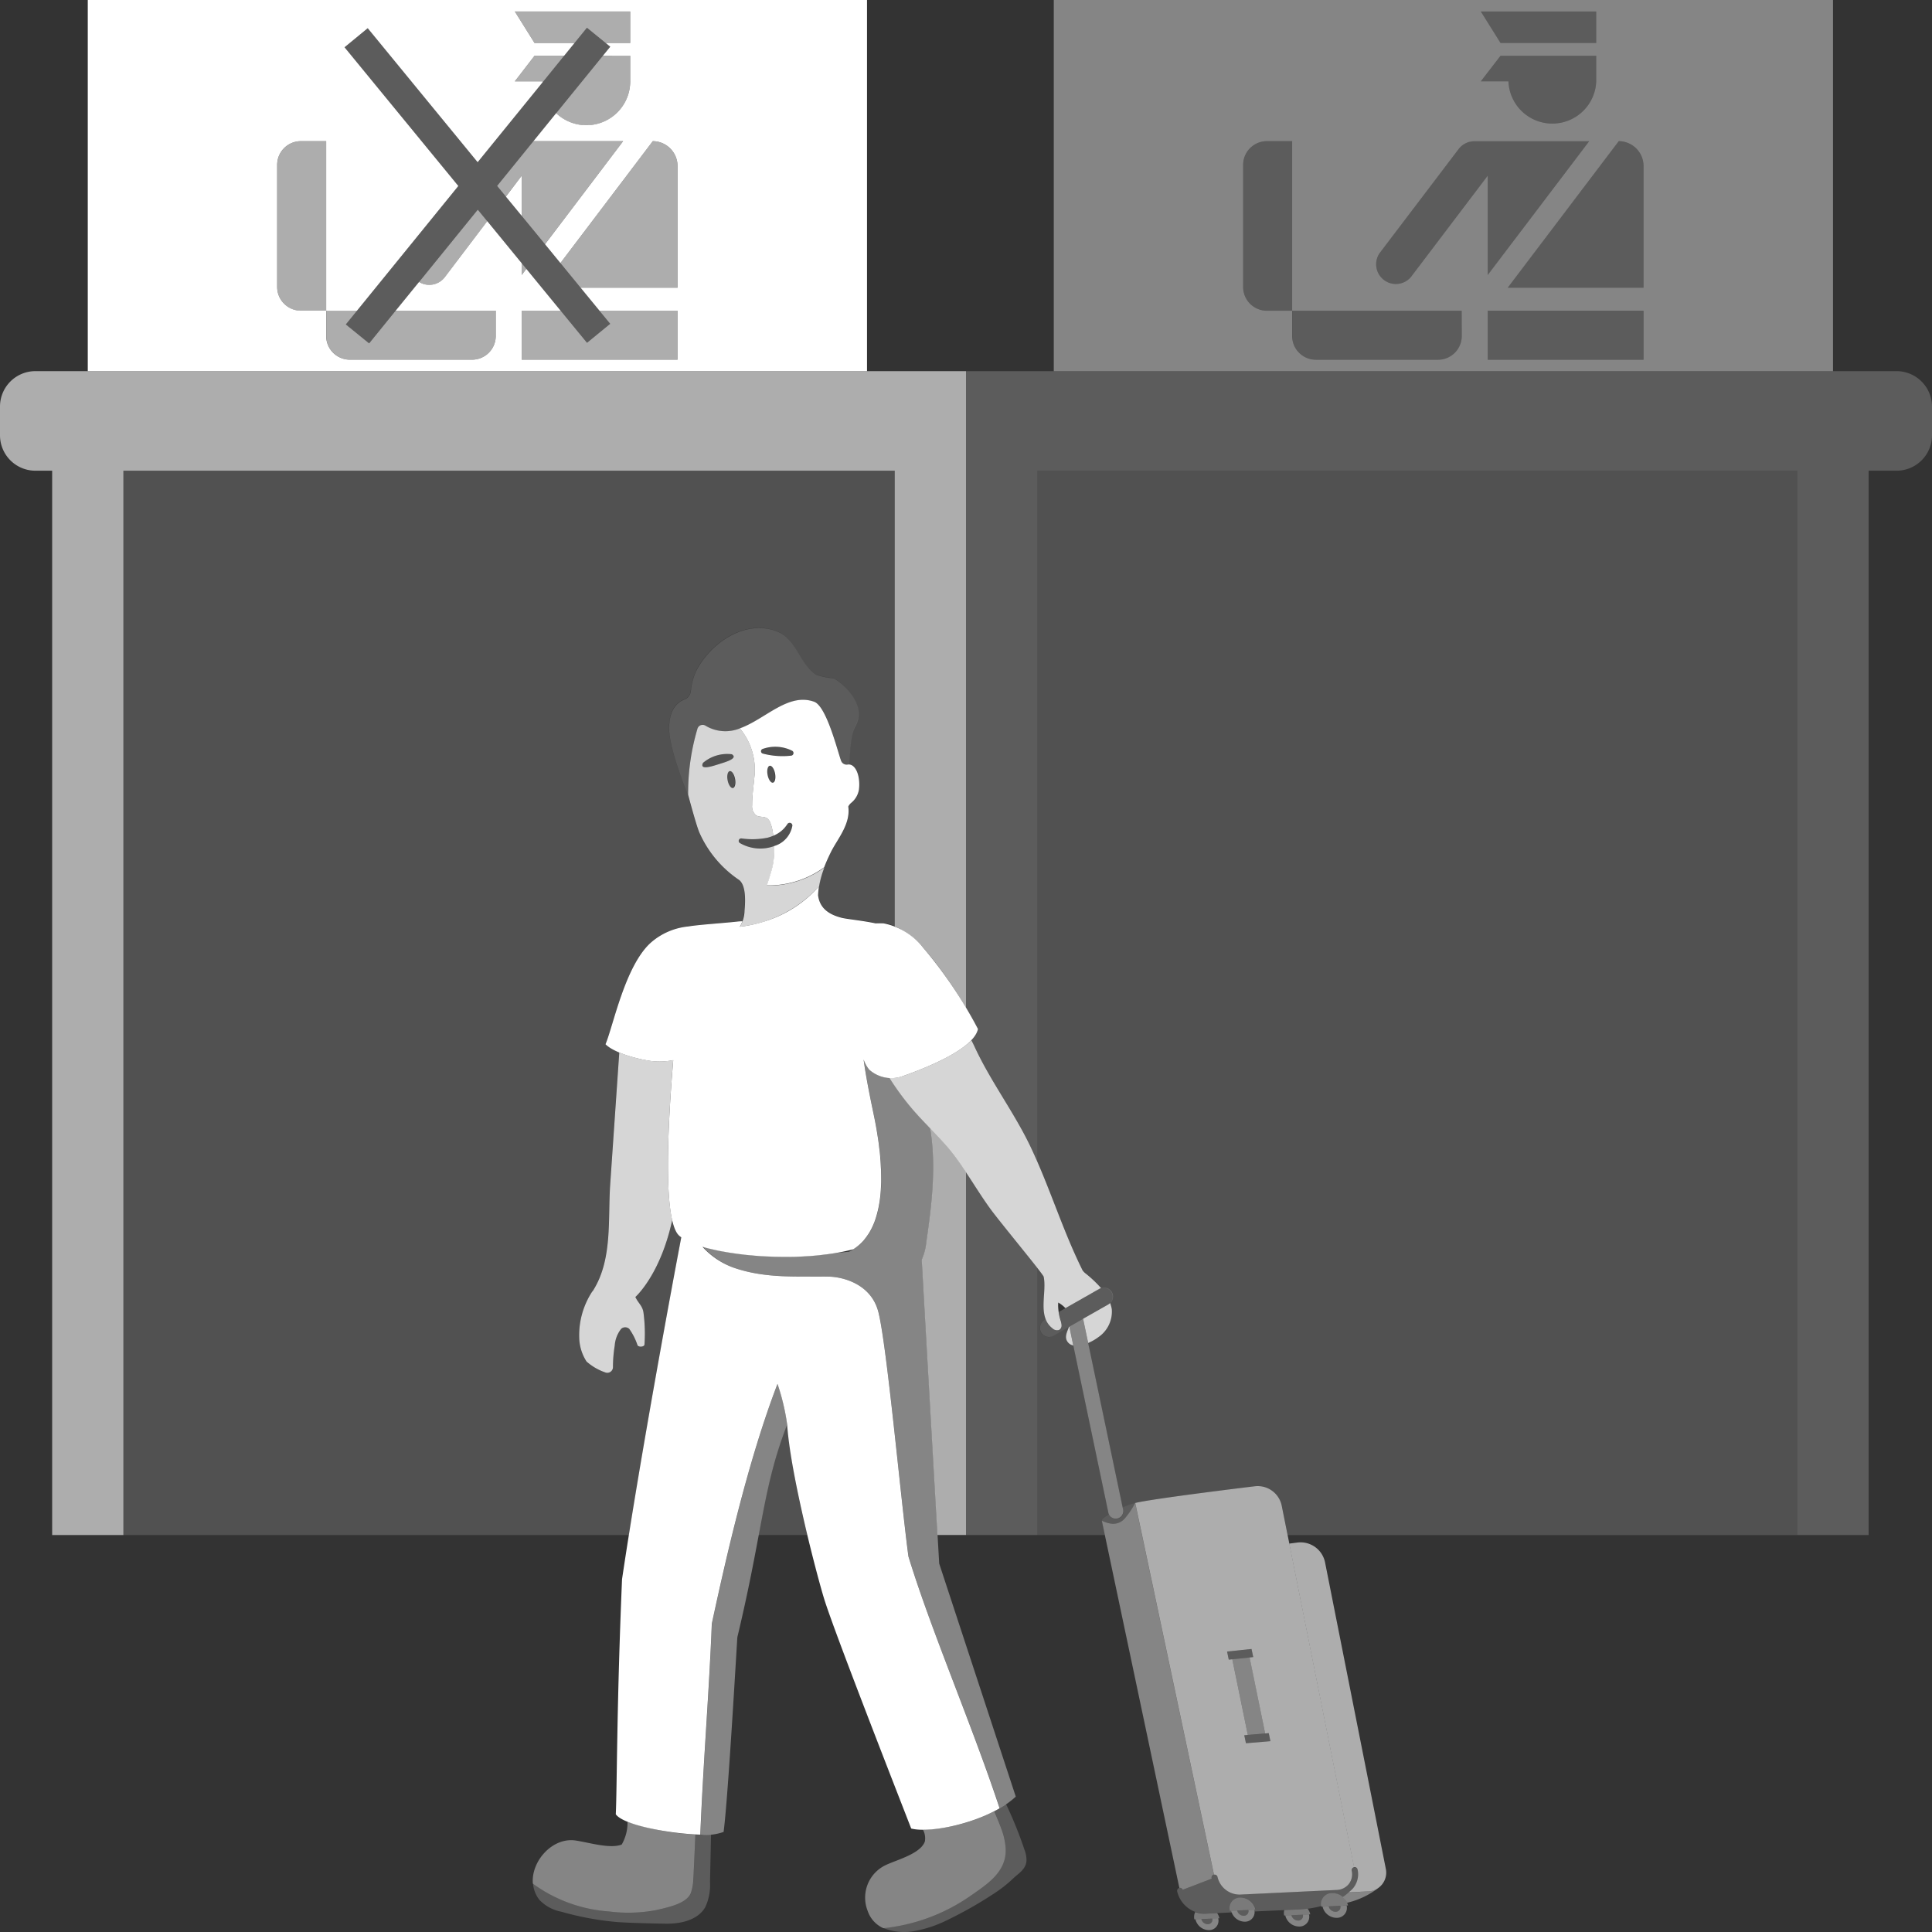
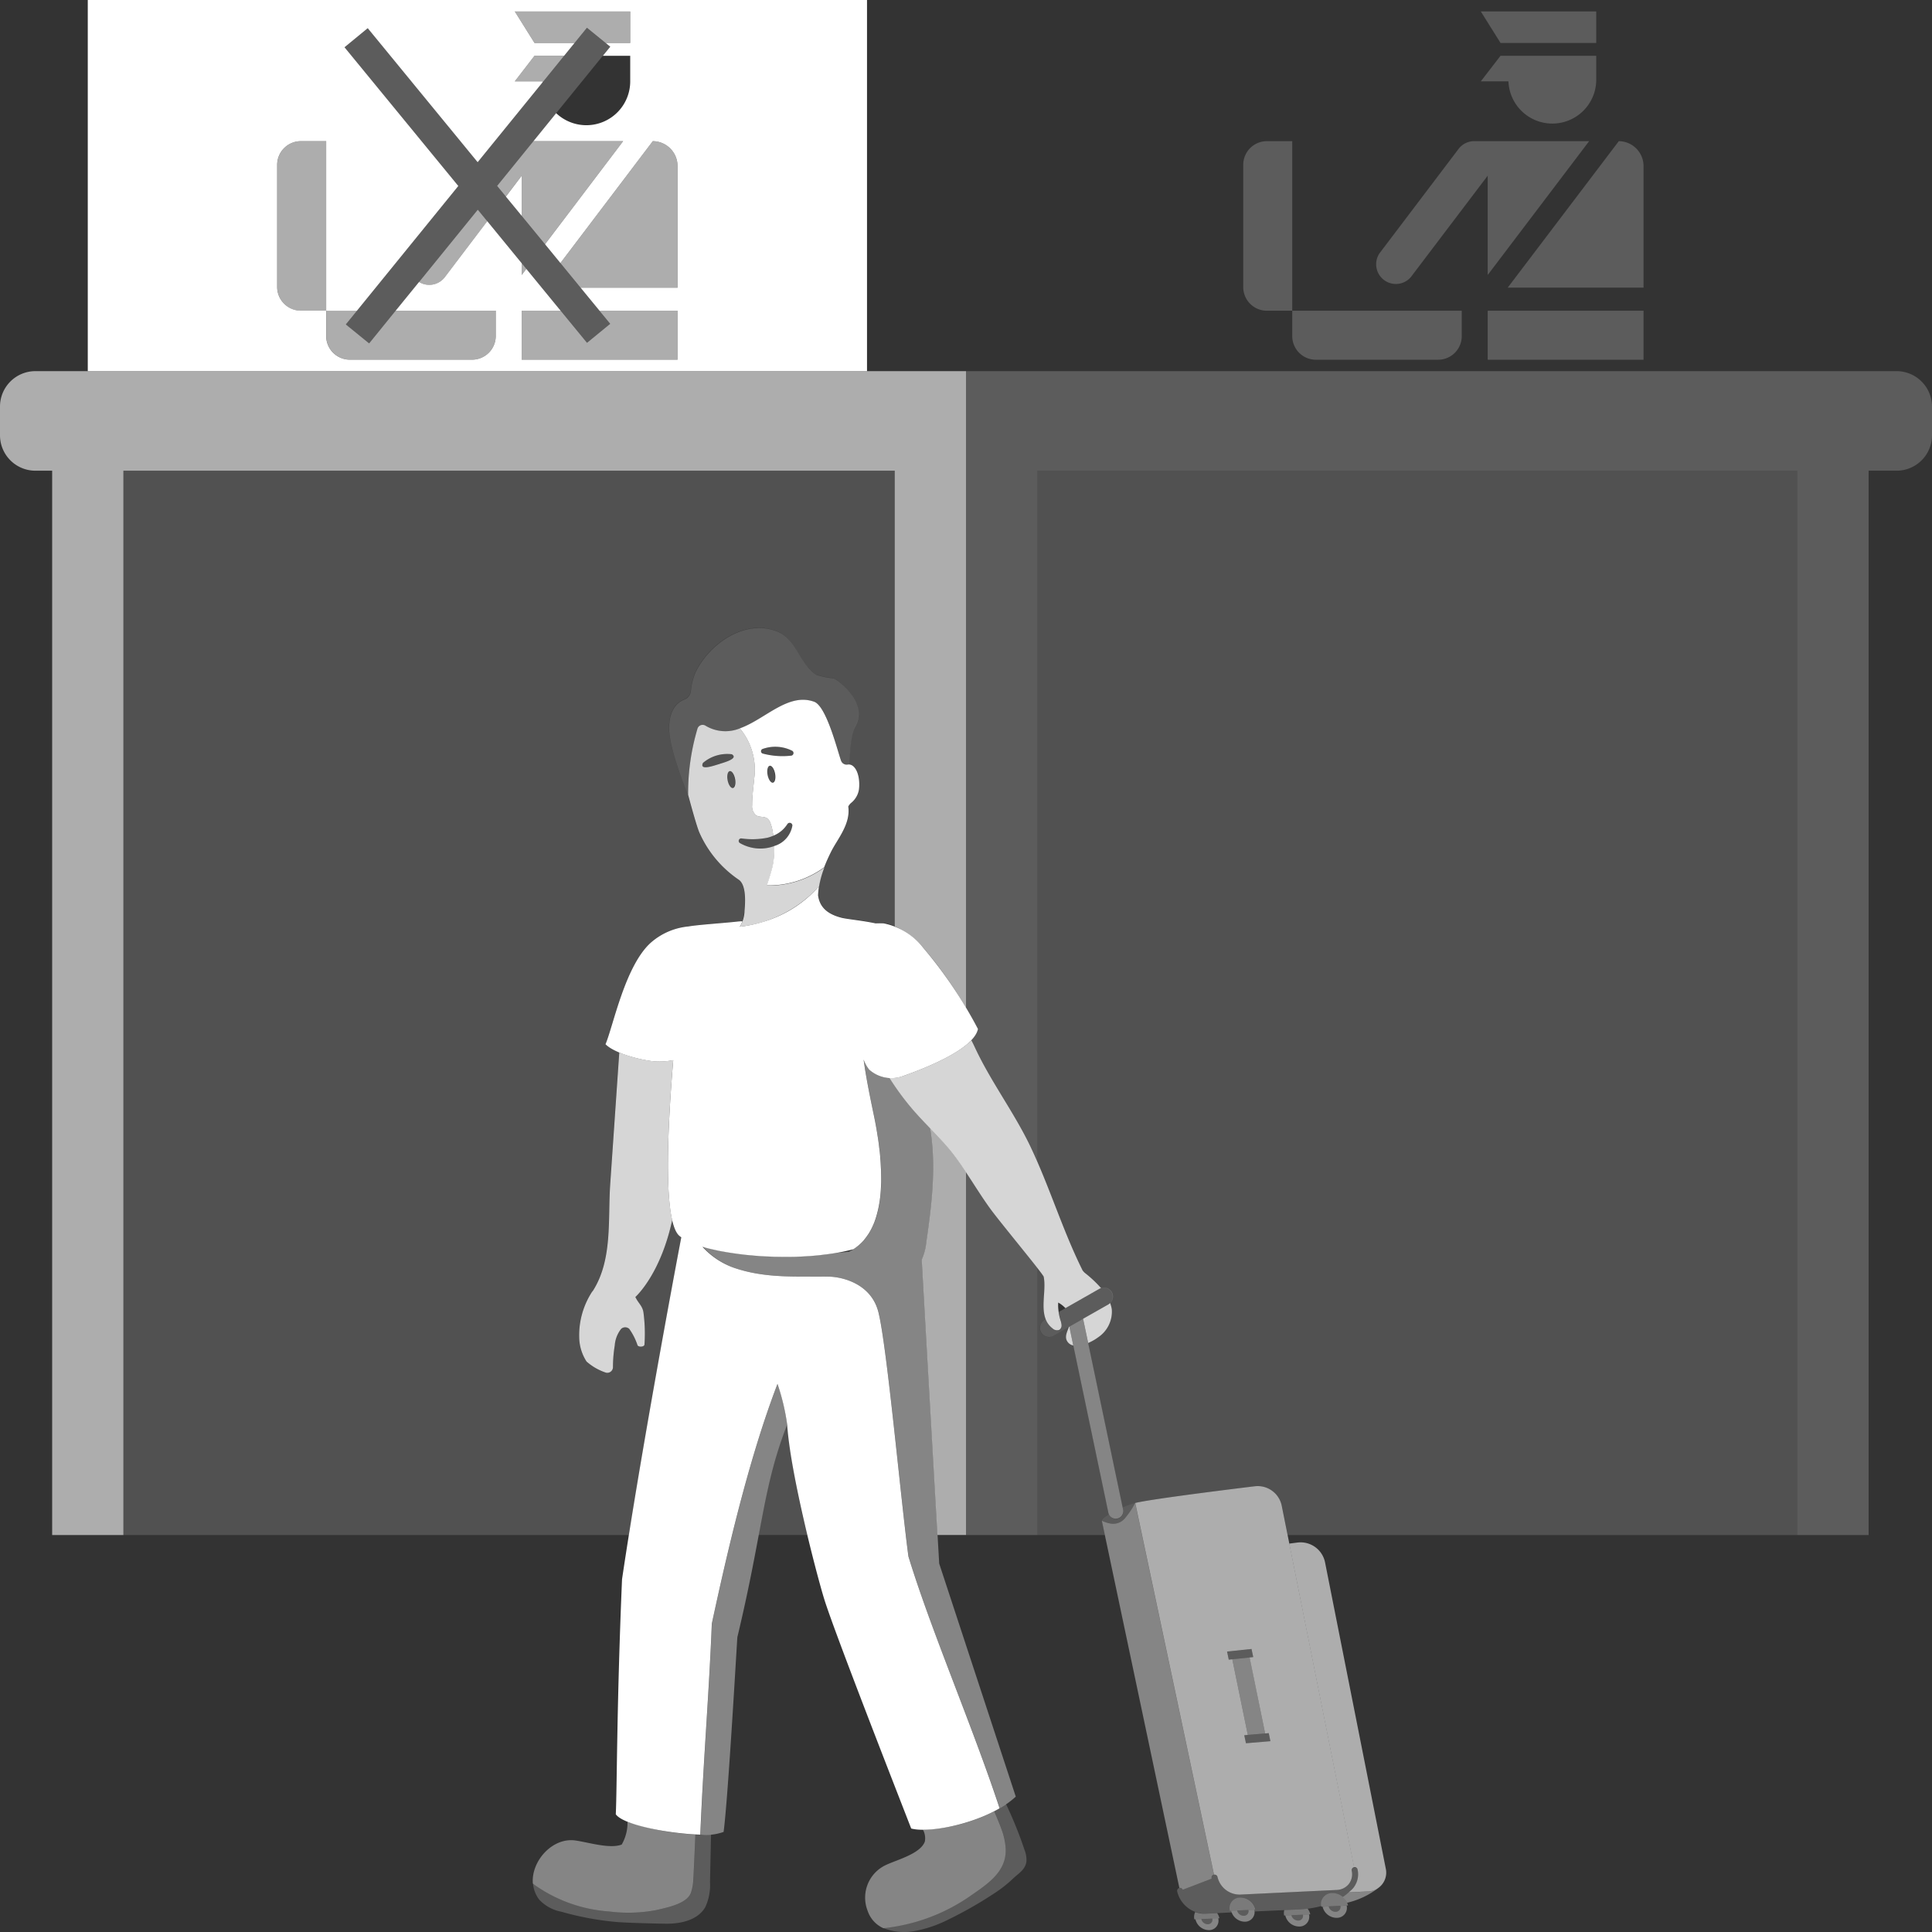
<svg xmlns="http://www.w3.org/2000/svg" viewBox="0 0 300 300">
  <rect x="0" y="0" width="300" height="300" fill="#333333" stroke="none" />
  <g fill="#fff">
    <path d="m 46.72 21.92 h 3.94 a 0 0 0 0 1 0 0 v 26.33 a 0 0 0 0 1 0 0 h -3.94 a 3.67 3.67 0 0 1 -3.67 -3.67 v -18.99 a 3.67 3.67 0 0 1 3.67 -3.67 z" opacity=".6" />
    <path d="m 57.32 53.32 l -3.62 -2.94 1.74 -2.14 h -4.78 v 3.94 a 3.68 3.68 0 0 0 3.67 3.67 h 18.98 a 3.68 3.68 0 0 0 3.67 -3.67 v -3.94 h -15.54 z" opacity=".6" />
-     <path d="m 163.63 0 v 57.63 h 121 v -57.63 z m 87.72 21.92 a 3.87 3.87 0 0 1 3.86 3.86 v 18.89 h -21.09 l 17.13 -22.6 c .04 -.05 .07 -.1 .1 -.15 z m -3.49 -20.14 v 4.89 h -14.86 l -3.06 -4.89 z m -14.86 6.88 h 14.86 v 3.97 a 6.82 6.82 0 0 1 -13.63 0 h -4.29 z m -18.79 30.67 l 12.28 -16.19 a 3.05 3.05 0 0 1 2.55 -1.21 h 17.72 l -15.75 20.77 v -15.42 l -11.93 15.74 a 3.06 3.06 0 0 1 -4.87 -3.69 z m 12.77 12.86 a 3.68 3.68 0 0 1 -3.67 3.67 h -18.99 a 3.68 3.68 0 0 1 -3.67 -3.67 v -3.94 h -3.94 a 3.68 3.68 0 0 1 -3.67 -3.67 v -18.99 a 3.68 3.68 0 0 1 3.67 -3.67 h 3.94 v 26.33 h 26.32 z m 28.23 3.67 h -24.2 v -7.61 h 24.2 z" opacity=".4" />
    <path d="m 196.72 21.92 h 3.94 a 0 0 0 0 1 0 0 v 26.33 a 0 0 0 0 1 0 0 h -3.94 a 3.67 3.67 0 0 1 -3.67 -3.67 v -18.99 a 3.67 3.67 0 0 1 3.67 -3.67 z" opacity=".2" />
    <path d="m 213.68 38.89 h 3.94 a 0 0 0 0 1 0 0 v 26.32 a 0 0 0 0 1 0 0 h -3.94 a 3.67 3.67 0 0 1 -3.67 -3.67 v -18.98 a 3.67 3.67 0 0 1 3.67 -3.67 z" opacity=".2" transform="matrix(0 -1 1 0 161.77 265.87)" />
    <path d="m 231.01 48.25 h 24.2 v 7.61 h -24.2 z" opacity=".2" />
    <path d="m 251.35 21.92 c -.03 .05 -.06 .09 -.09 .14 l -17.14 22.6 h 21.09 v -18.88 a 3.87 3.87 0 0 0 -3.86 -3.86 z" opacity=".2" />
    <path d="m 246.76 21.92 h -17.73 a 3.05 3.05 0 0 0 -2.55 1.21 l -12.27 16.2 a 3.06 3.06 0 0 0 4.87 3.69 l 11.93 -15.74 v 15.42 z" opacity=".2" />
    <path d="m 233 8.66 l -3.06 3.97 h 4.29 a 6.82 6.82 0 0 0 13.63 0 v -3.97 z" opacity=".2" />
    <path d="m 229.94 1.78 h 17.92 v 4.89 h -14.86 z" opacity=".2" />
    <path d="m 78.55 30.53 l 2.46 2.99 v -6.24 z" />
    <path d="m 13.63 0 v 57.63 h 121 v -57.63 z m 91.58 55.85 h -24.2 v -7.6 h 6.05 l -5.33 -6.5 -.72 .95 v -1.83 l -5.35 -6.53 -6.58 8.68 a 3.03 3.03 0 0 1 -4.01 .76 l -3.63 4.46 h 15.54 v 3.94 a 3.68 3.68 0 0 1 -3.67 3.67 h -18.99 a 3.68 3.68 0 0 1 -3.67 -3.67 v -3.94 h -3.94 a 3.68 3.68 0 0 1 -3.67 -3.67 v -18.98 a 3.68 3.68 0 0 1 3.67 -3.67 h 3.94 v 26.33 h 4.78 l 15.74 -19.37 -17.67 -21.54 3.6 -2.96 17.07 20.81 10.07 -12.39 c 0 -.06 -.01 -.11 -.01 -.17 h -4.29 l 3.06 -3.97 h 4.6 l 1.62 -1.99 h -6.22 l -3.06 -4.89 h 17.92 v 4.89 h -3.82 l .72 .58 -1.15 1.41 h 4.25 v 3.97 a 6.81 6.81 0 0 1 -11.5 4.94 l -3.53 4.35 h 13.93 l -12.13 16.01 2.39 2.92 14.24 -18.79 c .03 -.05 .07 -.09 .09 -.14 a 3.87 3.87 0 0 1 3.86 3.86 v 18.89 h -15.06 l 2.94 3.58 h 12.12 z" />
    <path d="m 84.63 37.93 l 12.13 -16.01 h -13.17 -.76 l -5.64 6.95 1.36 1.65 2.46 -3.24 v 6.24 z" opacity=".6" />
    <path d="m 74.19 32.56 l -9.12 11.23 a 3.03 3.03 0 0 0 4.01 -.76 l 6.58 -8.68 z" opacity=".6" />
    <path d="m 81.01 40.87 v 1.83 l .72 -.95 z" opacity=".6" />
    <path d="m 101.35 21.92 c -.03 .05 -.06 .09 -.09 .14 l -14.24 18.79 3.13 3.82 h 15.06 v -18.89 a 3.87 3.87 0 0 0 -3.86 -3.86 z" opacity=".6" />
    <path d="m 93.08 48.25 l 1.67 2.03 -3.6 2.95 -4.09 -4.98 h -6.05 v 7.6 h 24.2 v -7.6 z" opacity=".6" />
    <path d="m 84.24 12.8 l 3.36 -4.14 h -4.6 l -3.06 3.97 h 4.29 c 0 .06 .01 .12 .01 .17 z" opacity=".6" />
-     <path d="m 93.61 8.66 l -7.25 8.92 a 6.81 6.81 0 0 0 11.5 -4.94 v -3.98 z" opacity=".6" />
    <path d="m 79.94 1.78 l 3.06 4.89 h 6.22 l 1.92 -2.36 2.9 2.36 h 3.82 v -4.89 z" opacity=".6" />
    <path d="m 94.75 7.25 l -3.61 -2.94 -16.97 20.88 -17.06 -20.81 -3.61 2.96 17.67 21.54 -17.47 21.5 3.62 2.94 16.87 -20.76 16.96 20.67 3.6 -2.95 -17.56 -21.41 z" opacity=".2" />
    <path d="m 105.79 192.13 c -.1 -.07 -.2 -.14 -.28 -.21 a 4.64 4.64 0 0 1 -1.13 -2.45 c -1.72 7.94 -5.19 11.45 -5.72 11.94 .46 .98 1.12 1.38 1.26 2.43 a 24.71 24.71 0 0 1 .15 4.99 c -.09 .35 -.92 .39 -1.08 .06 a 9.46 9.46 0 0 0 -1.28 -2.53 .93 .93 0 0 0 -1.26 0 4.67 4.67 0 0 0 -.99 2.56 21.12 21.12 0 0 0 -.28 3.39 .88 .88 0 0 1 -1.25 .79 8.57 8.57 0 0 1 -2.85 -1.67 7.12 7.12 0 0 1 -1.14 -3.74 12.4 12.4 0 0 1 1.8 -6.82 2.94 2.94 0 0 1 .35 -.49 v -.01 c 3.03 -4.82 2.28 -11 2.65 -16.44 l 1.41 -20.51 .02 .01 a 6.86 6.86 0 0 1 -2.16 -1.29 c 1.19 -2.79 3.03 -12.16 7.02 -15.76 a 10.32 10.32 0 0 1 5.84 -2.53 c 1.52 -.27 5.62 -.53 7.61 -.76 .23 -.03 .5 -.04 .79 -.05 a 6.89 6.89 0 0 0 .31 -1.64 c .11 -1.21 .31 -3.93 -.87 -4.79 a 17.27 17.27 0 0 1 -6.16 -7.38 c -.43 -1.03 -1.42 -4.69 -1.67 -5.61 -.63 -1.56 -2.91 -7.36 -2.99 -10.29 -.1 -3.21 1.34 -4.34 2.36 -4.74 a 1.58 1.58 0 0 0 1.01 -1.33 9.45 9.45 0 0 1 .77 -2.99 c 2.27 -4.54 7.86 -8.3 12.83 -6.16 2.81 1.26 3.3 4.99 5.87 6.64 a 11.51 11.51 0 0 0 2.65 .54 c .52 .11 5.56 3.68 3.4 7.51 -.59 1.05 -.77 3.34 -.89 5.92 a .75 .75 0 0 1 .1 0 c 1.01 .19 1.64 1.93 1.41 3.88 a 3.37 3.37 0 0 1 -1.22 2.08 1.81 1.81 0 0 0 -.44 .56 c .39 2.74 -1.71 5.07 -2.69 7.06 -.41 .83 -.76 1.61 -1.05 2.37 a 14.7 14.7 0 0 0 -.82 2.92 l -.01 .01 .01 -.01 a 11.93 11.93 0 0 0 -.14 1.4 c .27 2.05 1.74 2.99 3.65 3.48 .82 .21 3.22 .43 5.29 .87 a 12.33 12.33 0 0 1 1.25 0 5.71 5.71 0 0 1 1.72 .47 v -70.72 h -119.79 v 165.27 h 78.5 c 2.96 -18.64 7.16 -41.18 8.13 -46.23 z" opacity=".15" />
    <path d="m 122.23 221.18 c -2.33 6 -3.21 10.69 -4.42 17.17 h 7.56 a 121.58 121.58 0 0 1 -3.14 -17.17 z" opacity=".15" />
    <path d="m 171.09 236.12 c -.07 -.2 .41 -.58 1.11 -.99 a 1.17 1.17 0 0 1 -.09 -.23 l -6.06 -28.9 .61 2.93 a 1.44 1.44 0 0 1 -.82 -.48 c -.64 -.77 -.15 -1.59 .14 -2.4 l -2.42 1.38 a 1.4 1.4 0 1 1 -1.39 -2.44 l .23 -.13 c -.78 -1.96 .09 -4.64 -.33 -6.64 a 15.49 15.49 0 0 0 -1.01 -1.39 v 41.53 h 10.5 z" opacity=".15" />
    <path d="m 161.06 73.09 v 107.25 c 2.42 5.55 4.29 11.34 6.98 16.78 .02 .04 .03 .07 .05 .11 a 2.17 2.17 0 0 0 .39 .43 18.75 18.75 0 0 1 2.5 2.35 1.4 1.4 0 0 1 1.39 2.33 5.76 5.76 0 0 1 .26 .96 4.8 4.8 0 0 1 -2.08 4.34 7.55 7.55 0 0 1 -1.59 .91 l -.79 -3.76 6.23 29.64 -.07 -.35 a 10.54 10.54 0 0 1 1.95 -.7 c 2.79 -.69 18.56 -2.58 18.56 -2.58 a 3.81 3.81 0 0 1 4.2 3.03 l .91 4.54 h 79.15 v -165.28 z" opacity=".15" />
    <path d="m 294.51 57.63 h -144.51 v 98.87 c .68 1.17 1.26 2.23 1.86 3.27 a 3.77 3.77 0 0 1 -1.03 1.74 c .17 .32 .33 .64 .48 .96 2.48 5.4 6.17 10.24 8.71 15.58 q .54 1.13 1.04 2.29 v -107.25 h 118.04 v 165.27 h 11.06 v -165.27 h 4.36 a 5.5 5.5 0 0 0 5.48 -5.49 v -4.48 a 5.51 5.51 0 0 0 -5.49 -5.49 z" opacity=".2" />
    <path d="m 154.27 188.32 c -1.4 -1.82 -2.84 -4.16 -4.27 -6.33 v 56.37 h 11.06 v -41.53 c -1.69 -2.17 -5.02 -6.22 -6.79 -8.51 z" opacity=".2" />
    <path d="m 150 181.99 c -.69 -1.05 -1.39 -2.06 -2.07 -2.94 -.97 -1.24 -2.26 -2.59 -3.53 -3.92 l .02 .02 c 1 5.83 .28 11.83 -.58 17.74 a 8.77 8.77 0 0 1 -.71 2.72 c .28 5.16 1.82 32.02 2.44 42.74 h 4.43 z" opacity=".6" />
    <path d="m 138.94 143.85 a 11.72 11.72 0 0 1 4.38 3.26 65.07 65.07 0 0 1 6.68 9.39 v -98.87 h -144.51 a 5.5 5.5 0 0 0 -5.49 5.49 v 4.48 a 5.5 5.5 0 0 0 5.49 5.49 h 2.61 v 165.27 h 11.06 v -165.27 h 119.78 z" opacity=".6" />
    <path d="m 110.54 252.11 c 2.29 -10.56 5.64 -25.35 10.2 -37.23 a 34.42 34.42 0 0 1 1.5 6.3 c -3.85 9.91 -3.73 16.26 -7.74 33.03 -.04 .18 -1.43 24.99 -2.14 30.25 a 7.89 7.89 0 0 1 -3.6 .41 c .47 -11.57 1.37 -22.25 1.78 -32.76 z" opacity=".4" />
    <path d="m 194.83 230.79 a 3.81 3.81 0 0 1 4.2 3.03 l 11.24 56.12 a .47 .47 0 0 0 -.37 .55 2.47 2.47 0 0 1 -.44 2.04 2.53 2.53 0 0 1 -1.92 .94 l -15 .72 a 3.53 3.53 0 0 1 -3.48 -2.73 .46 .46 0 0 0 -.55 -.36 l -12.23 -57.72 c 2.78 -.69 18.55 -2.59 18.55 -2.59 z m -4.03 26.92 l .55 -.06 2.41 11.75 -.55 .05 .26 1.24 3.8 -.32 -.26 -1.25 -.56 .05 -2.41 -11.8 .56 -.06 -.26 -1.26 -3.8 .4 z" opacity=".6" />
    <path d="m 131.89 118.74 a 1.1 1.1 0 0 0 -.22 0 v -.03 .02 l -.03 .01 a .91 .91 0 0 1 -1.01 -.58 c -.55 -1.43 -2.25 -8.46 -4.18 -9.17 -4.04 -1.48 -7.62 2.72 -11.55 4.13 a 5.96 5.96 0 0 1 -5.38 -.44 .84 .84 0 0 0 -1.22 .54 34.99 34.99 0 0 0 -1.46 10.21 l .06 .22 c -.63 -1.56 -2.91 -7.36 -2.99 -10.29 -.1 -3.21 1.34 -4.34 2.36 -4.74 a 1.58 1.58 0 0 0 1.01 -1.33 9.43 9.43 0 0 1 .77 -2.99 c 2.27 -4.54 7.86 -8.3 12.83 -6.16 2.81 1.26 3.3 4.99 5.87 6.64 a 11.51 11.51 0 0 0 2.65 .54 c .52 .11 5.56 3.68 3.4 7.51 -.61 1.04 -.79 3.33 -.91 5.91 z" opacity=".2" />
    <path d="m 105.79 192.13 c -.1 -.07 -.2 -.14 -.28 -.21 -2.46 -2.06 -1.98 -15.26 -.97 -27.3 a 10.52 10.52 0 0 1 -4.2 .01 c -1.49 -.25 -4.97 -1.13 -6.32 -2.48 1.19 -2.79 3.03 -12.16 7.02 -15.76 a 10.32 10.32 0 0 1 5.84 -2.53 c 1.52 -.27 5.62 -.53 7.61 -.76 .23 -.03 .5 -.04 .79 -.05 a 3.38 3.38 0 0 1 -.41 .85 c .22 -.02 .46 -.06 .71 -.09 l .14 -.02 a 20.77 20.77 0 0 0 2.88 -.68 18.49 18.49 0 0 0 8.57 -5.48 11.93 11.93 0 0 0 -.14 1.4 c .27 2.05 1.74 2.99 3.65 3.48 .82 .21 3.22 .43 5.29 .87 a 12.33 12.33 0 0 1 1.25 0 10.34 10.34 0 0 1 6.1 3.74 69.5 69.5 0 0 1 8.54 12.66 c -.66 3.12 -8.05 6.04 -11.56 7.28 a 5.19 5.19 0 0 1 -5.34 -.97 5.61 5.61 0 0 1 -.86 -1.57 c .49 3.64 1.5 8.13 1.79 9.64 q .15 .78 .28 1.57 c .04 .23 .07 .46 .11 .69 .05 .29 .09 .58 .13 .86 s .08 .6 .11 .9 c .03 .21 .05 .43 .08 .64 .04 .34 .07 .68 .09 1.01 .01 .17 .03 .33 .04 .5 .03 .37 .04 .73 .06 1.1 .01 .13 .02 .26 .02 .38 .01 .39 .02 .77 .02 1.15 v .3 c 0 .4 -.02 .79 -.04 1.18 0 .07 -.01 .15 -.01 .22 -.02 .4 -.06 .79 -.1 1.18 -.01 .05 -.01 .11 -.02 .16 q -.07 .6 -.18 1.17 c -.01 .04 -.01 .08 -.02 .12 q -.11 .58 -.26 1.13 c -.01 .03 -.02 .06 -.02 .08 q -.15 .56 -.34 1.09 l -.02 .06 a 11.02 11.02 0 0 1 -.44 1.02 l -.02 .04 a 9.29 9.29 0 0 1 -.54 .95 l -.02 .02 a 8.2 8.2 0 0 1 -.64 .86 l -.01 .02 a 7.54 7.54 0 0 1 -.76 .76 l -.01 .01 a 7.3 7.3 0 0 1 -.87 .65 28.27 28.27 0 0 1 -3.07 .64 c -.67 .11 -1.35 .19 -2.06 .27 -.11 .01 -.22 .03 -.33 .04 -.3 .03 -.6 .05 -.91 .08 -.18 .01 -.36 .03 -.54 .04 -.29 .02 -.58 .03 -.87 .05 q -.3 .02 -.61 .03 -.42 .02 -.85 .03 c -.22 0 -.43 .01 -.65 .01 -.27 0 -.55 0 -.82 0 q -.35 0 -.7 -.01 c -.26 0 -.52 -.01 -.78 -.01 s -.52 -.02 -.78 -.03 c -.23 -.01 -.47 -.02 -.7 -.03 -.47 -.02 -.94 -.05 -1.41 -.09 -.19 -.01 -.37 -.03 -.56 -.05 -.3 -.03 -.6 -.05 -.89 -.08 -.2 -.02 -.4 -.04 -.6 -.07 -.28 -.03 -.55 -.06 -.82 -.1 l -.58 -.08 c -.27 -.04 -.53 -.08 -.79 -.12 -.18 -.03 -.36 -.06 -.54 -.09 -.27 -.05 -.52 -.09 -.78 -.14 -.16 -.03 -.33 -.06 -.49 -.1 -.28 -.06 -.54 -.12 -.81 -.18 -.13 -.03 -.26 -.06 -.39 -.09 -.38 -.09 -.75 -.19 -1.1 -.3 a 12.03 12.03 0 0 0 4.72 3.2 c 5.15 1.83 10.35 1.33 15.02 1.44 1.68 .04 6.47 .92 7.6 5.59 1.33 5.45 3.42 28.68 4.64 37.85 3.53 11.55 9.93 26.3 14.16 39.11 -4.52 2.63 -11.13 3.84 -13.73 3.14 -3.09 -7.94 -12 -30.75 -13.51 -35.64 -1.11 -3.6 -5.23 -19.27 -5.75 -27.1 a 34.42 34.42 0 0 0 -1.5 -6.3 c -4.56 11.88 -7.92 26.67 -10.2 37.23 -.41 10.51 -1.31 21.19 -1.79 32.76 -4.6 -.13 -11.91 -1.44 -13.12 -3.16 .2 -4.24 .13 -16.71 .97 -36.5 2.9 -19.49 8.11 -47.4 9.2 -53.09 z" />
    <path d="m 129.66 194.57 l 2.18 -.21 c 5.71 -2.84 5.7 -11.65 4.06 -20.2 -.29 -1.51 -1.3 -5.99 -1.79 -9.64 a 5.61 5.61 0 0 0 .86 1.57 5.07 5.07 0 0 0 3.19 1.3 41.64 41.64 0 0 0 3.46 4.72 c .81 .96 1.8 2 2.81 3.05 1 5.83 .28 11.83 -.58 17.74 a 8.77 8.77 0 0 1 -.71 2.72 c .35 6.47 2.7 47.17 2.7 47.17 l 11.89 36.19 a 13.57 13.57 0 0 1 -2.49 1.81 c -4.24 -12.81 -10.65 -27.56 -14.17 -39.11 -1.22 -9.17 -3.32 -32.4 -4.64 -37.85 -1.13 -4.66 -5.92 -5.54 -7.6 -5.59 -4.67 -.12 -9.88 .39 -15.02 -1.44 a 12.03 12.03 0 0 1 -4.69 -3.23 c 5.17 1.54 13.93 2.08 20.54 1 z" opacity=".4" />
    <path d="m 137.33 289.71 c 1.66 -.86 5.58 -1.78 6.28 -3.76 a 2.73 2.73 0 0 0 -.29 -1.82 26.83 26.83 0 0 0 11.06 -2.87 l .27 .63 c .32 .74 .63 1.49 .9 2.25 a 10.49 10.49 0 0 1 .61 2.86 c .19 3.58 -2.75 5.48 -5.37 7.31 a 28.83 28.83 0 0 1 -13.25 5.05 c -.12 .01 -.25 .03 -.37 .05 a 4.51 4.51 0 0 1 -2.44 -2.69 5.59 5.59 0 0 1 2.6 -7.01 z" opacity=".4" />
    <path d="m 89.36 285.79 c 2.07 .3 5.36 1.34 7.18 .63 a 6.8 6.8 0 0 0 .9 -3.54 38 38 0 0 0 10.54 1.97 q -.13 3.05 -.27 6.11 c -.02 .4 -.04 .8 -.07 1.19 a 7.36 7.36 0 0 1 -.33 1.7 c -.6 1.78 -3.75 2.35 -5.41 2.75 a 23.39 23.39 0 0 1 -7.33 .21 22.72 22.72 0 0 1 -11.83 -4.33 c -.29 -3.47 3.04 -7.21 6.62 -6.69 z" opacity=".4" />
    <path d="m 94.58 296.81 a 23.39 23.39 0 0 0 7.33 -.21 c 1.66 -.4 4.8 -.97 5.41 -2.75 a 7.36 7.36 0 0 0 .33 -1.7 c .04 -.4 .05 -.8 .07 -1.19 q .13 -3.05 .27 -6.11 c .26 .01 .52 .03 .77 .03 .6 .02 1.16 .01 1.65 -.01 q -.08 3.7 -.16 7.4 a 8.06 8.06 0 0 1 -.73 3.86 c -1.15 2.03 -3.8 2.61 -6.13 2.58 -1.8 -.02 -6.02 -.13 -7.61 -.26 a 45.98 45.98 0 0 1 -8.62 -1.6 6.3 6.3 0 0 1 -3.4 -1.84 4.68 4.68 0 0 1 -.99 -2.53 22.72 22.72 0 0 0 11.81 4.33 z" opacity=".2" />
    <path d="m 150.79 294.29 c 2.61 -1.83 5.56 -3.73 5.37 -7.31 a 10.49 10.49 0 0 0 -.61 -2.86 c -.26 -.76 -.58 -1.51 -.9 -2.25 l -.27 -.63 q .43 -.22 .84 -.46 c .35 -.2 .68 -.42 1 -.63 a 61.93 61.93 0 0 1 2.85 7.05 4.34 4.34 0 0 1 .32 1.8 c -.14 1.3 -1.21 1.88 -2.07 2.69 a 19.71 19.71 0 0 1 -2.69 2.15 62.08 62.08 0 0 1 -7.36 4.22 19.24 19.24 0 0 1 -5.14 1.77 8.69 8.69 0 0 1 -4.96 -.44 c .13 -.02 .25 -.04 .37 -.05 a 28.83 28.83 0 0 0 13.25 -5.05 z" opacity=".2" />
    <path d="m 186.55 297.99 a 1.05 1.05 0 0 0 1.03 .81 .71 .71 0 0 0 .67 -.89 l .91 -.04 a 1.46 1.46 0 0 1 -1.4 1.84 2.17 2.17 0 0 1 -2.13 -1.68 z" opacity=".4" />
    <path d="m 188.26 297.92 a .71 .71 0 0 1 -.67 .89 1.05 1.05 0 0 1 -1.03 -.81 z" opacity=".2" />
    <path d="m 190.99 296.71 l 3.96 -.18 a 2.42 2.42 0 0 0 -2.39 -1.88 1.64 1.64 0 0 0 -1.57 2.06 z" opacity=".35" />
    <path d="m 193.83 296.58 a .72 .72 0 0 1 -.69 .9 1.06 1.06 0 0 1 -1.05 -.82 z" opacity=".2" />
    <path d="m 192.1 296.66 a 1.06 1.06 0 0 0 1.05 .82 .72 .72 0 0 0 .69 -.9 l .93 -.04 a 1.49 1.49 0 0 1 -1.43 1.86 2.19 2.19 0 0 1 -2.16 -1.7 z" opacity=".4" />
    <path d="m 205.18 296.07 l 4.14 -.19 a 2.48 2.48 0 0 0 -2.48 -1.92 1.71 1.71 0 0 0 -1.66 2.11 z" opacity=".35" />
    <path d="m 183.14 293.15 a .46 .46 0 0 1 .53 .29 l 4.5 -1.73 c -.01 -.03 -.02 -.05 -.02 -.07 a .47 .47 0 0 1 .92 -.19 3.53 3.53 0 0 0 3.48 2.73 l 15 -.72 a 2.53 2.53 0 0 0 1.92 -.94 2.47 2.47 0 0 0 .44 -2.04 .47 .47 0 0 1 .92 -.18 3.39 3.39 0 0 1 -.62 2.8 3.19 3.19 0 0 1 -.56 .56 6.12 6.12 0 0 1 -1.13 .91 2.44 2.44 0 0 0 -1.67 -.6 1.7 1.7 0 0 0 -1.67 2 16.72 16.72 0 0 1 -3.27 .52 l -7.1 .32 a 1.72 1.72 0 0 0 -.03 -.27 l .19 -.01 a 2.42 2.42 0 0 0 -2.39 -1.88 1.64 1.64 0 0 0 -1.57 2.05 l .19 -.01 a 1.81 1.81 0 0 0 .08 .27 l -4.1 .19 c -.06 0 -.11 0 -.17 0 a 4.48 4.48 0 0 1 -4.22 -3.46 .47 .47 0 0 1 .35 -.54 z" opacity=".2" />
    <path d="m 208.15 295.94 a .75 .75 0 0 1 -.73 .92 1.09 1.09 0 0 1 -1.08 -.84 z" opacity=".2" />
    <path d="m 206.33 296.02 a 1.09 1.09 0 0 0 1.08 .84 .75 .75 0 0 0 .73 -.92 l .97 -.04 a 1.55 1.55 0 0 1 -1.51 1.9 2.25 2.25 0 0 1 -2.23 -1.73 z" opacity=".4" />
    <path d="m 202.31 297.31 a .73 .73 0 0 1 -.71 .91 1.08 1.08 0 0 1 -1.07 -.83 z" opacity=".2" />
    <path d="m 200.53 297.39 a 1.08 1.08 0 0 0 1.07 .83 .73 .73 0 0 0 .71 -.91 l .95 -.04 a 1.52 1.52 0 0 1 -1.48 1.88 2.23 2.23 0 0 1 -2.2 -1.72 z" opacity=".4" />
    <path d="m 209.63 293.66 a 3.19 3.19 0 0 0 .56 -.56 3.39 3.39 0 0 0 .62 -2.8 .47 .47 0 0 0 -.55 -.37 l -10.06 -50.24 1.31 -.17 a 3.88 3.88 0 0 1 4.24 3.07 l 9.43 47.55 a 2.92 2.92 0 0 1 -2.85 3.56 l -2.9 .14 c .07 -.06 .14 -.11 .2 -.18 z" opacity=".6" />
    <path d="m 208.5 294.57 a 6.78 6.78 0 0 0 .93 -.72 l 2.9 -.14 a 3.17 3.17 0 0 0 1.84 -.66 12.61 12.61 0 0 1 -4.99 2.41 2.41 2.41 0 0 0 -.68 -.89 z" opacity=".4" />
    <path d="m 193.76 269.4 l 2.69 -.23 -2.4 -11.8 -2.7 .28 z" opacity=".4" />
    <path d="m 190.8 257.71 l 3.8 -.4 -.25 -1.26 -3.81 .4 z" opacity=".2" />
    <path d="m 193.47 270.69 l 3.8 -.32 -.26 -1.25 -3.8 .33 z" opacity=".2" />
    <path d="m 186.99 297.16 h .17 l 1.84 -.09 a 2.23 2.23 0 0 1 .35 .8 l -3.89 .17 a 1.76 1.76 0 0 1 .13 -1.14 3.99 3.99 0 0 0 1.4 .26 z" opacity=".35" />
    <path d="m 201.89 296.49 c .34 -.02 .73 -.06 1.16 -.11 a 2.25 2.25 0 0 1 .41 .88 l -4.06 .18 a 1.83 1.83 0 0 1 .02 -.84 z" opacity=".35" />
    <path d="m 172.28 236.54 a 2.38 2.38 0 0 0 2.49 -.89 12.46 12.46 0 0 0 1.5 -2.27 l 12.23 57.71 a .47 .47 0 0 0 -.36 .55 c 0 .03 .02 .05 .02 .07 l -4.5 1.73 a .46 .46 0 0 0 -.53 -.29 l -12.04 -57.02 a 4.78 4.78 0 0 0 1.19 .41 z" opacity=".4" />
    <path d="m 172.2 235.14 a 1.16 1.16 0 0 0 2.2 -.71 l -.07 -.35 a 10.54 10.54 0 0 1 1.95 -.7 12.46 12.46 0 0 1 -1.5 2.27 2.38 2.38 0 0 1 -2.49 .89 4.78 4.78 0 0 1 -1.19 -.41 c -.08 -.21 .41 -.58 1.1 -.99 z" opacity=".2" />
    <path d="m 168.18 204.79 l 6.22 29.64 a 1.17 1.17 0 0 1 -2.29 .48 l -6.06 -28.91 z" opacity=".4" />
    <path d="m 166.05 206 l .61 2.93 a 1.44 1.44 0 0 1 -.82 -.48 c -.64 -.77 -.15 -1.59 .14 -2.4" opacity=".8" />
    <path d="m 172.09 202.56 a 1.41 1.41 0 0 0 .29 -.23 5.76 5.76 0 0 1 .26 .96 4.8 4.8 0 0 1 -2.08 4.34 7.55 7.55 0 0 1 -1.59 .91 l -.79 -3.76 z" opacity=".8" />
    <path d="m 140.29 167.06 c 2.85 -1.01 8.24 -3.12 10.54 -5.54 .17 .32 .33 .64 .48 .96 2.48 5.4 6.17 10.24 8.71 15.58 2.96 6.22 4.95 12.87 8.02 19.07 .02 .04 .03 .07 .05 .11 a 2.17 2.17 0 0 0 .39 .43 18.75 18.75 0 0 1 2.5 2.35 1.39 1.39 0 0 0 -.29 .12 l -5.25 2.99 a 4.59 4.59 0 0 0 -1.12 -.87 c -.01 .21 -.02 .43 -.01 .64 a 8.32 8.32 0 0 0 .36 2.1 2.82 2.82 0 0 1 .17 .79 .79 .79 0 0 1 -.34 .7 1 1 0 0 1 -1.06 -.22 c -2.41 -1.86 -.85 -5.51 -1.38 -8.04 -.41 -.78 -5.48 -6.88 -7.81 -9.9 -2.08 -2.7 -4.25 -6.58 -6.34 -9.26 -1.72 -2.21 -4.49 -4.78 -6.32 -6.95 a 41.64 41.64 0 0 1 -3.46 -4.72 5.69 5.69 0 0 0 2.16 -.34 z" opacity=".8" />
    <path d="m 162.18 204.98 l .23 -.13 a 3.25 3.25 0 0 0 1.05 1.41 1 1 0 0 0 1.06 .22 .79 .79 0 0 0 .34 -.7 2.82 2.82 0 0 0 -.17 -.79 8.45 8.45 0 0 1 -.27 -1.28 l 6.29 -3.58 a 1.4 1.4 0 1 1 1.39 2.43 l -8.52 4.86 a 1.4 1.4 0 1 1 -1.39 -2.44 z" opacity=".2" />
    <path d="m 108.29 113.2 a .84 .84 0 0 1 1.22 -.54 5.96 5.96 0 0 0 5.38 .44 10.03 10.03 0 0 1 2.23 7.8 c -.12 1.37 -.33 2.74 -.32 4.12 a 1.8 1.8 0 0 0 .64 1.6 c .5 .3 1.2 .11 1.69 .45 a 1.63 1.63 0 0 1 .54 .81 7.32 7.32 0 0 1 .28 1.01 q .08 .45 .14 .88 a 6.14 6.14 0 0 1 -.91 .31 11.94 11.94 0 0 1 -4.04 .11 .39 .39 0 0 0 -.25 .72 6.28 6.28 0 0 0 5.34 .46 q .01 .41 .01 .79 a 12.93 12.93 0 0 1 -.21 2.18 c -.21 1.08 -.93 3.17 -.93 3.17 a 14.59 14.59 0 0 0 8.91 -2.81 14.7 14.7 0 0 0 -.82 2.92 19.37 19.37 0 0 1 -12.3 6.28 4.97 4.97 0 0 0 .72 -2.49 c .11 -1.21 .3 -3.93 -.87 -4.79 a 17.27 17.27 0 0 1 -6.16 -7.38 c -.5 -1.19 -1.73 -5.83 -1.73 -5.83 a 34.99 34.99 0 0 1 1.44 -10.21 z m 4.69 7.96 c .14 .72 .51 1.26 .83 1.2 s .47 -.7 .33 -1.42 -.51 -1.26 -.83 -1.2 -.47 .7 -.33 1.42 z m -1.31 -2.51 c .47 -.19 3.12 -.81 1.97 -1.53 a 5.81 5.81 0 0 0 -4.48 1.34 c -.66 1.35 2.03 .3 2.51 .19 z" opacity=".8" />
    <path d="m 120.22 132.16 q .01 -.39 -.01 -.79 a 4 4 0 0 0 2.83 -3.17 .42 .42 0 0 0 -.78 -.23 4.61 4.61 0 0 1 -2.18 1.8 q -.06 -.43 -.14 -.88 a 7.32 7.32 0 0 0 -.28 -1.01 1.63 1.63 0 0 0 -.54 -.81 c -.48 -.33 -1.18 -.14 -1.69 -.45 a 1.8 1.8 0 0 1 -.64 -1.6 c -.01 -1.38 .2 -2.75 .32 -4.12 a 10.03 10.03 0 0 0 -2.23 -7.8 c 3.93 -1.4 7.51 -5.6 11.55 -4.13 1.93 .71 3.64 7.73 4.18 9.17 a .91 .91 0 0 0 1.01 .58 l .03 -.01 v -.02 .03 a .96 .96 0 0 1 .32 0 c 1.01 .19 1.64 1.93 1.41 3.88 a 3.36 3.36 0 0 1 -1.22 2.08 1.82 1.82 0 0 0 -.44 .56 c .39 2.74 -1.71 5.07 -2.69 7.06 -.41 .83 -.76 1.61 -1.05 2.37 a 14.59 14.59 0 0 1 -8.91 2.81 s .72 -2.09 .93 -3.17 a 12.93 12.93 0 0 0 .22 -2.15 z m -1.03 -11.83 c .14 .72 .51 1.26 .83 1.2 s .47 -.7 .33 -1.42 -.51 -1.26 -.83 -1.2 -.47 .7 -.33 1.42 z m 3.84 -3.74 a 5.82 5.82 0 0 0 -4.67 -.27 .38 .38 0 0 0 .04 .68 11.9 11.9 0 0 0 4.5 .33 .41 .41 0 0 0 .13 -.74 z" />
    <ellipse cx="119.77" cy="120.22" opacity=".15" rx=".59" ry="1.33" transform="matrix(.982 -.187 .187 .982 -20.39 24.55)" />
    <path d="m 118.4 116.99 a 11.9 11.9 0 0 0 4.5 .33 .41 .41 0 0 0 .13 -.74 5.82 5.82 0 0 0 -4.67 -.27 .38 .38 0 0 0 .04 .68 z" opacity=".15" />
    <path d="m 113.64 117.12 a 5.81 5.81 0 0 0 -4.48 1.34 c -.66 1.35 2.03 .3 2.51 .19 .47 -.19 3.12 -.81 1.97 -1.53 z" opacity=".15" />
    <path d="m 114.87 130.91 c 2.59 1.72 7.68 .82 8.17 -2.71 a .42 .42 0 0 0 -.78 -.23 5.02 5.02 0 0 1 -3.09 2.11 11.94 11.94 0 0 1 -4.04 .11 .39 .39 0 0 0 -.25 .72 z" opacity=".15" />
    <ellipse cx="113.56" cy="121.05" opacity=".15" rx=".59" ry="1.33" transform="matrix(.982 -.187 .187 .982 -20.65 23.4)" />
    <path d="m 91.75 200.88 a 2.91 2.91 0 0 1 .35 -.49 v -.01 c 3.03 -4.82 2.28 -11 2.65 -16.44 l 1.41 -20.51 a 21.01 21.01 0 0 0 4.18 1.19 10.52 10.52 0 0 0 4.2 -.01 c -.81 9.66 -1.27 20.05 -.16 24.85 -1.72 7.94 -5.19 11.45 -5.72 11.94 .46 .98 1.12 1.38 1.26 2.43 a 24.71 24.71 0 0 1 .15 4.99 c -.09 .35 -.92 .39 -1.08 .06 a 9.46 9.46 0 0 0 -1.28 -2.53 .93 .93 0 0 0 -1.26 0 4.67 4.67 0 0 0 -.99 2.56 21.12 21.12 0 0 0 -.28 3.39 .88 .88 0 0 1 -1.25 .79 8.58 8.58 0 0 1 -2.85 -1.67 7.13 7.13 0 0 1 -1.14 -3.74 12.39 12.39 0 0 1 1.81 -6.8 z" opacity=".8" />
  </g>
</svg>